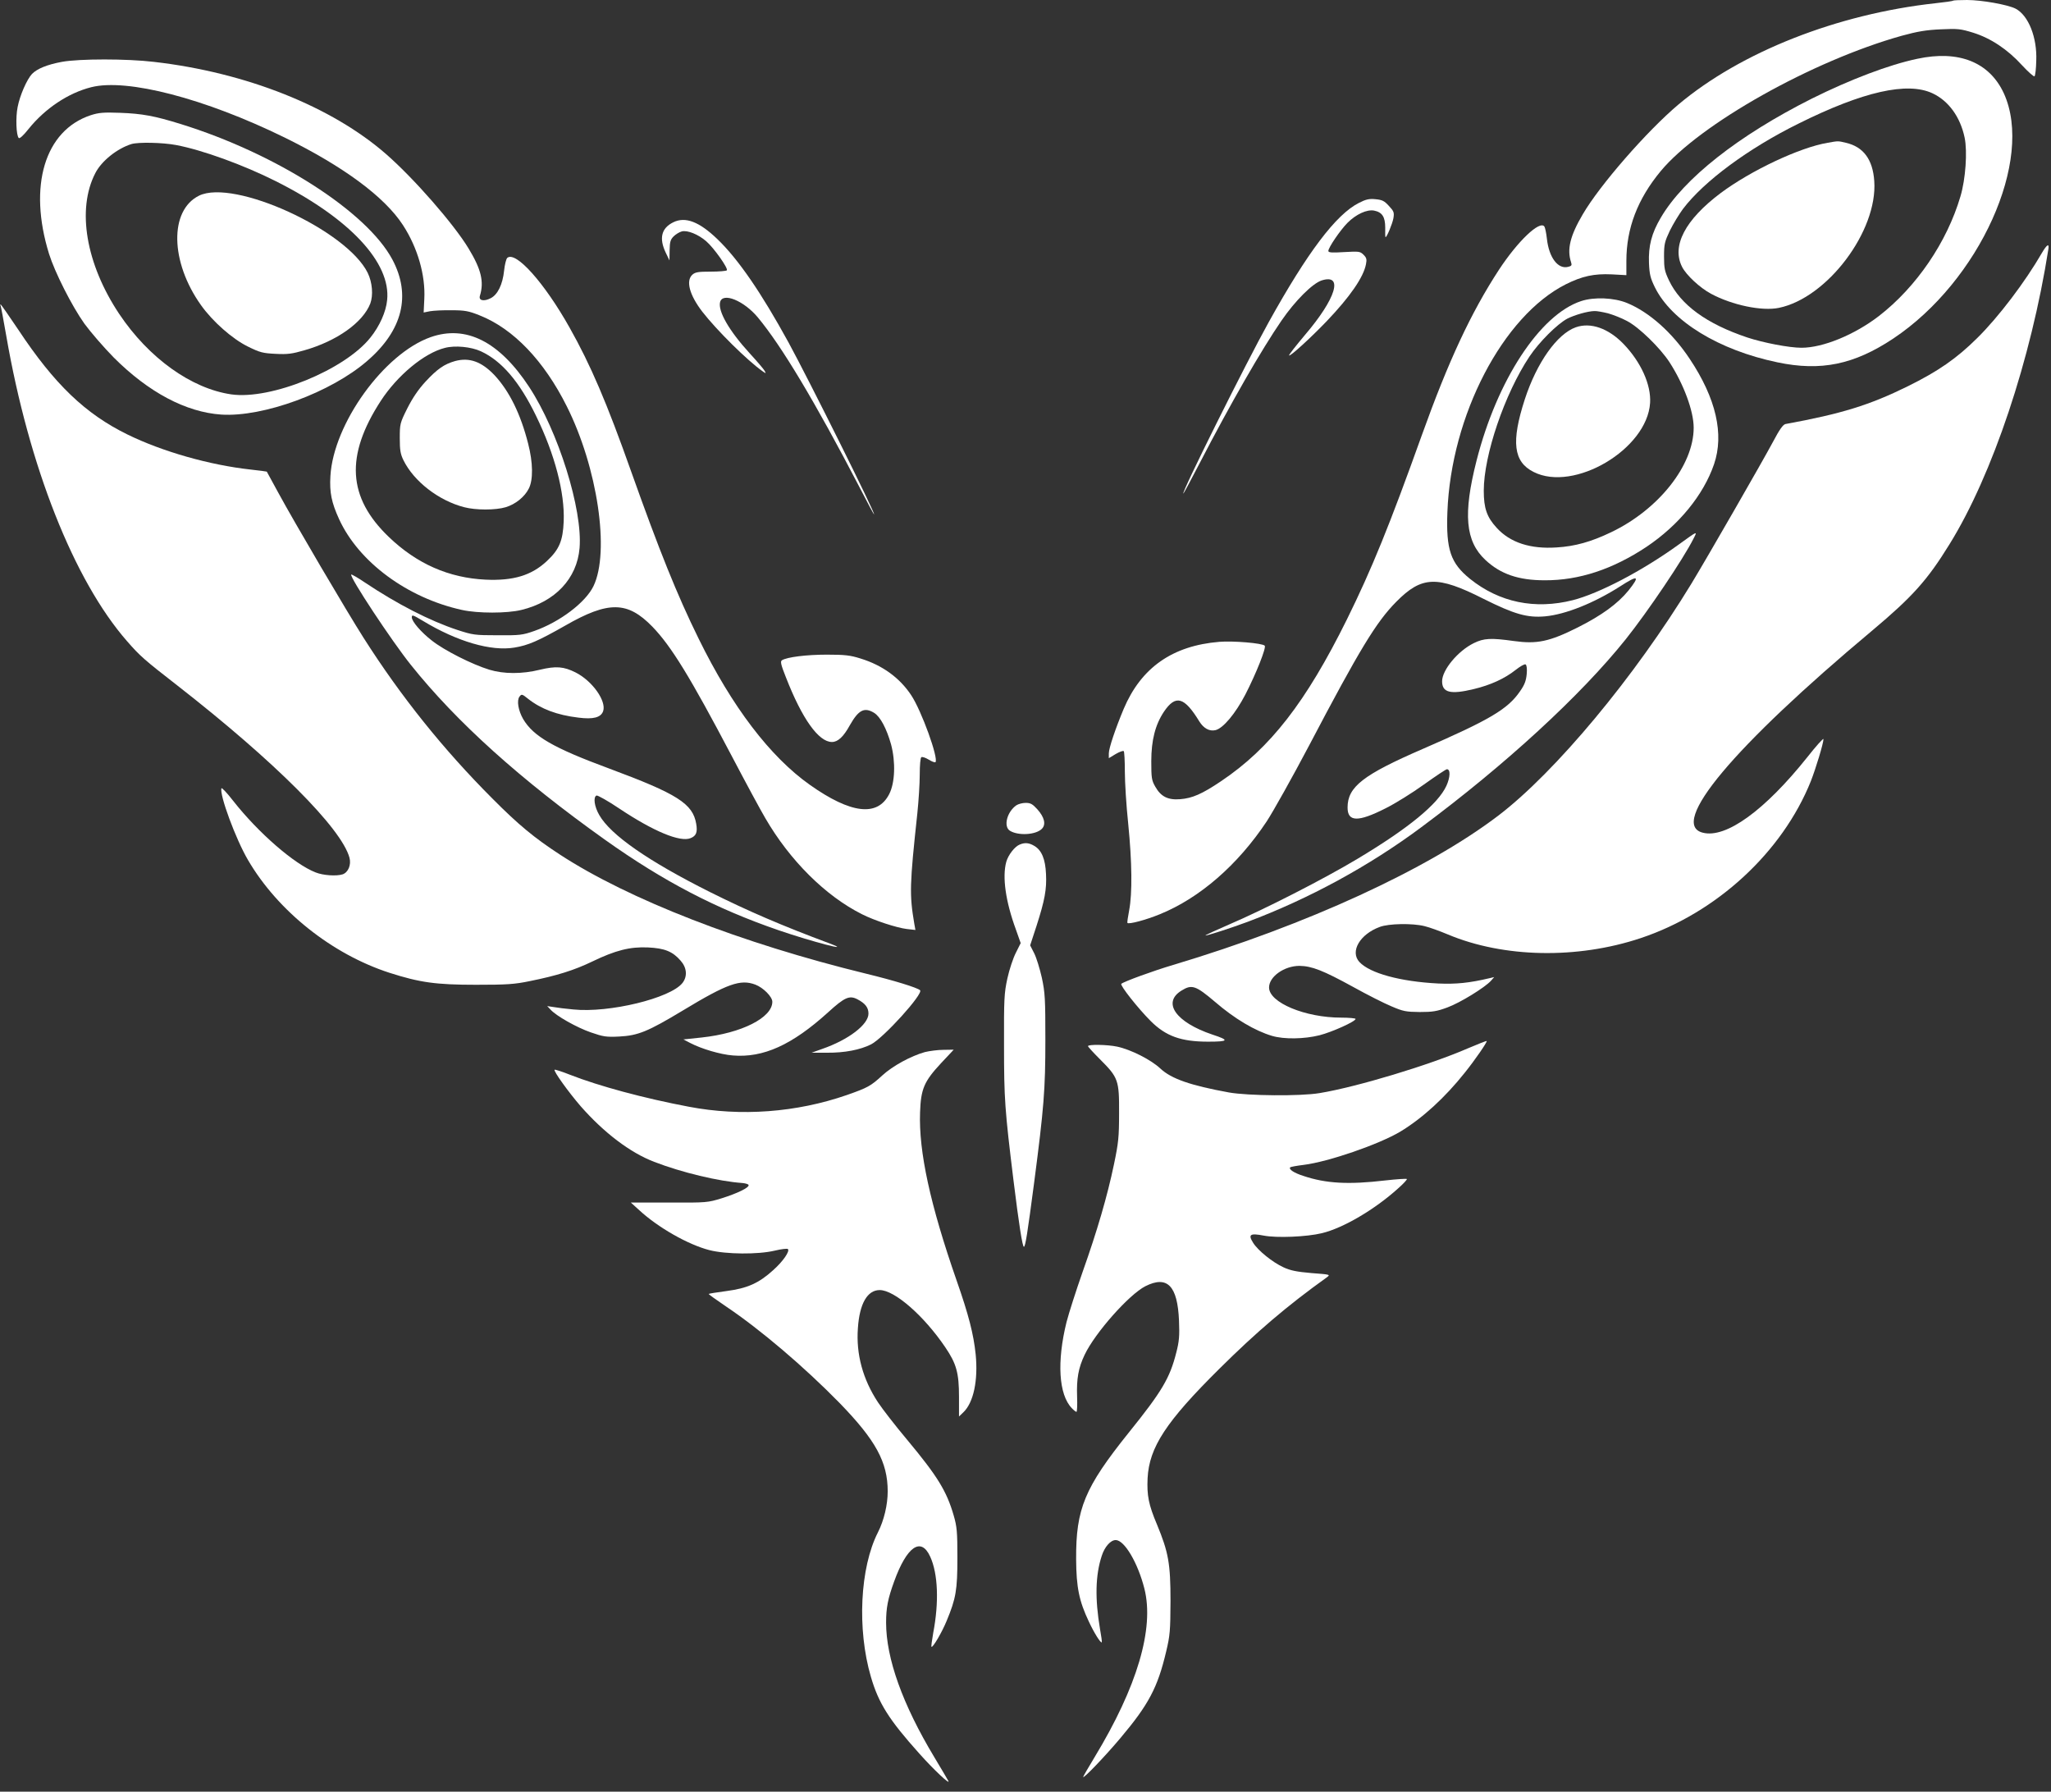
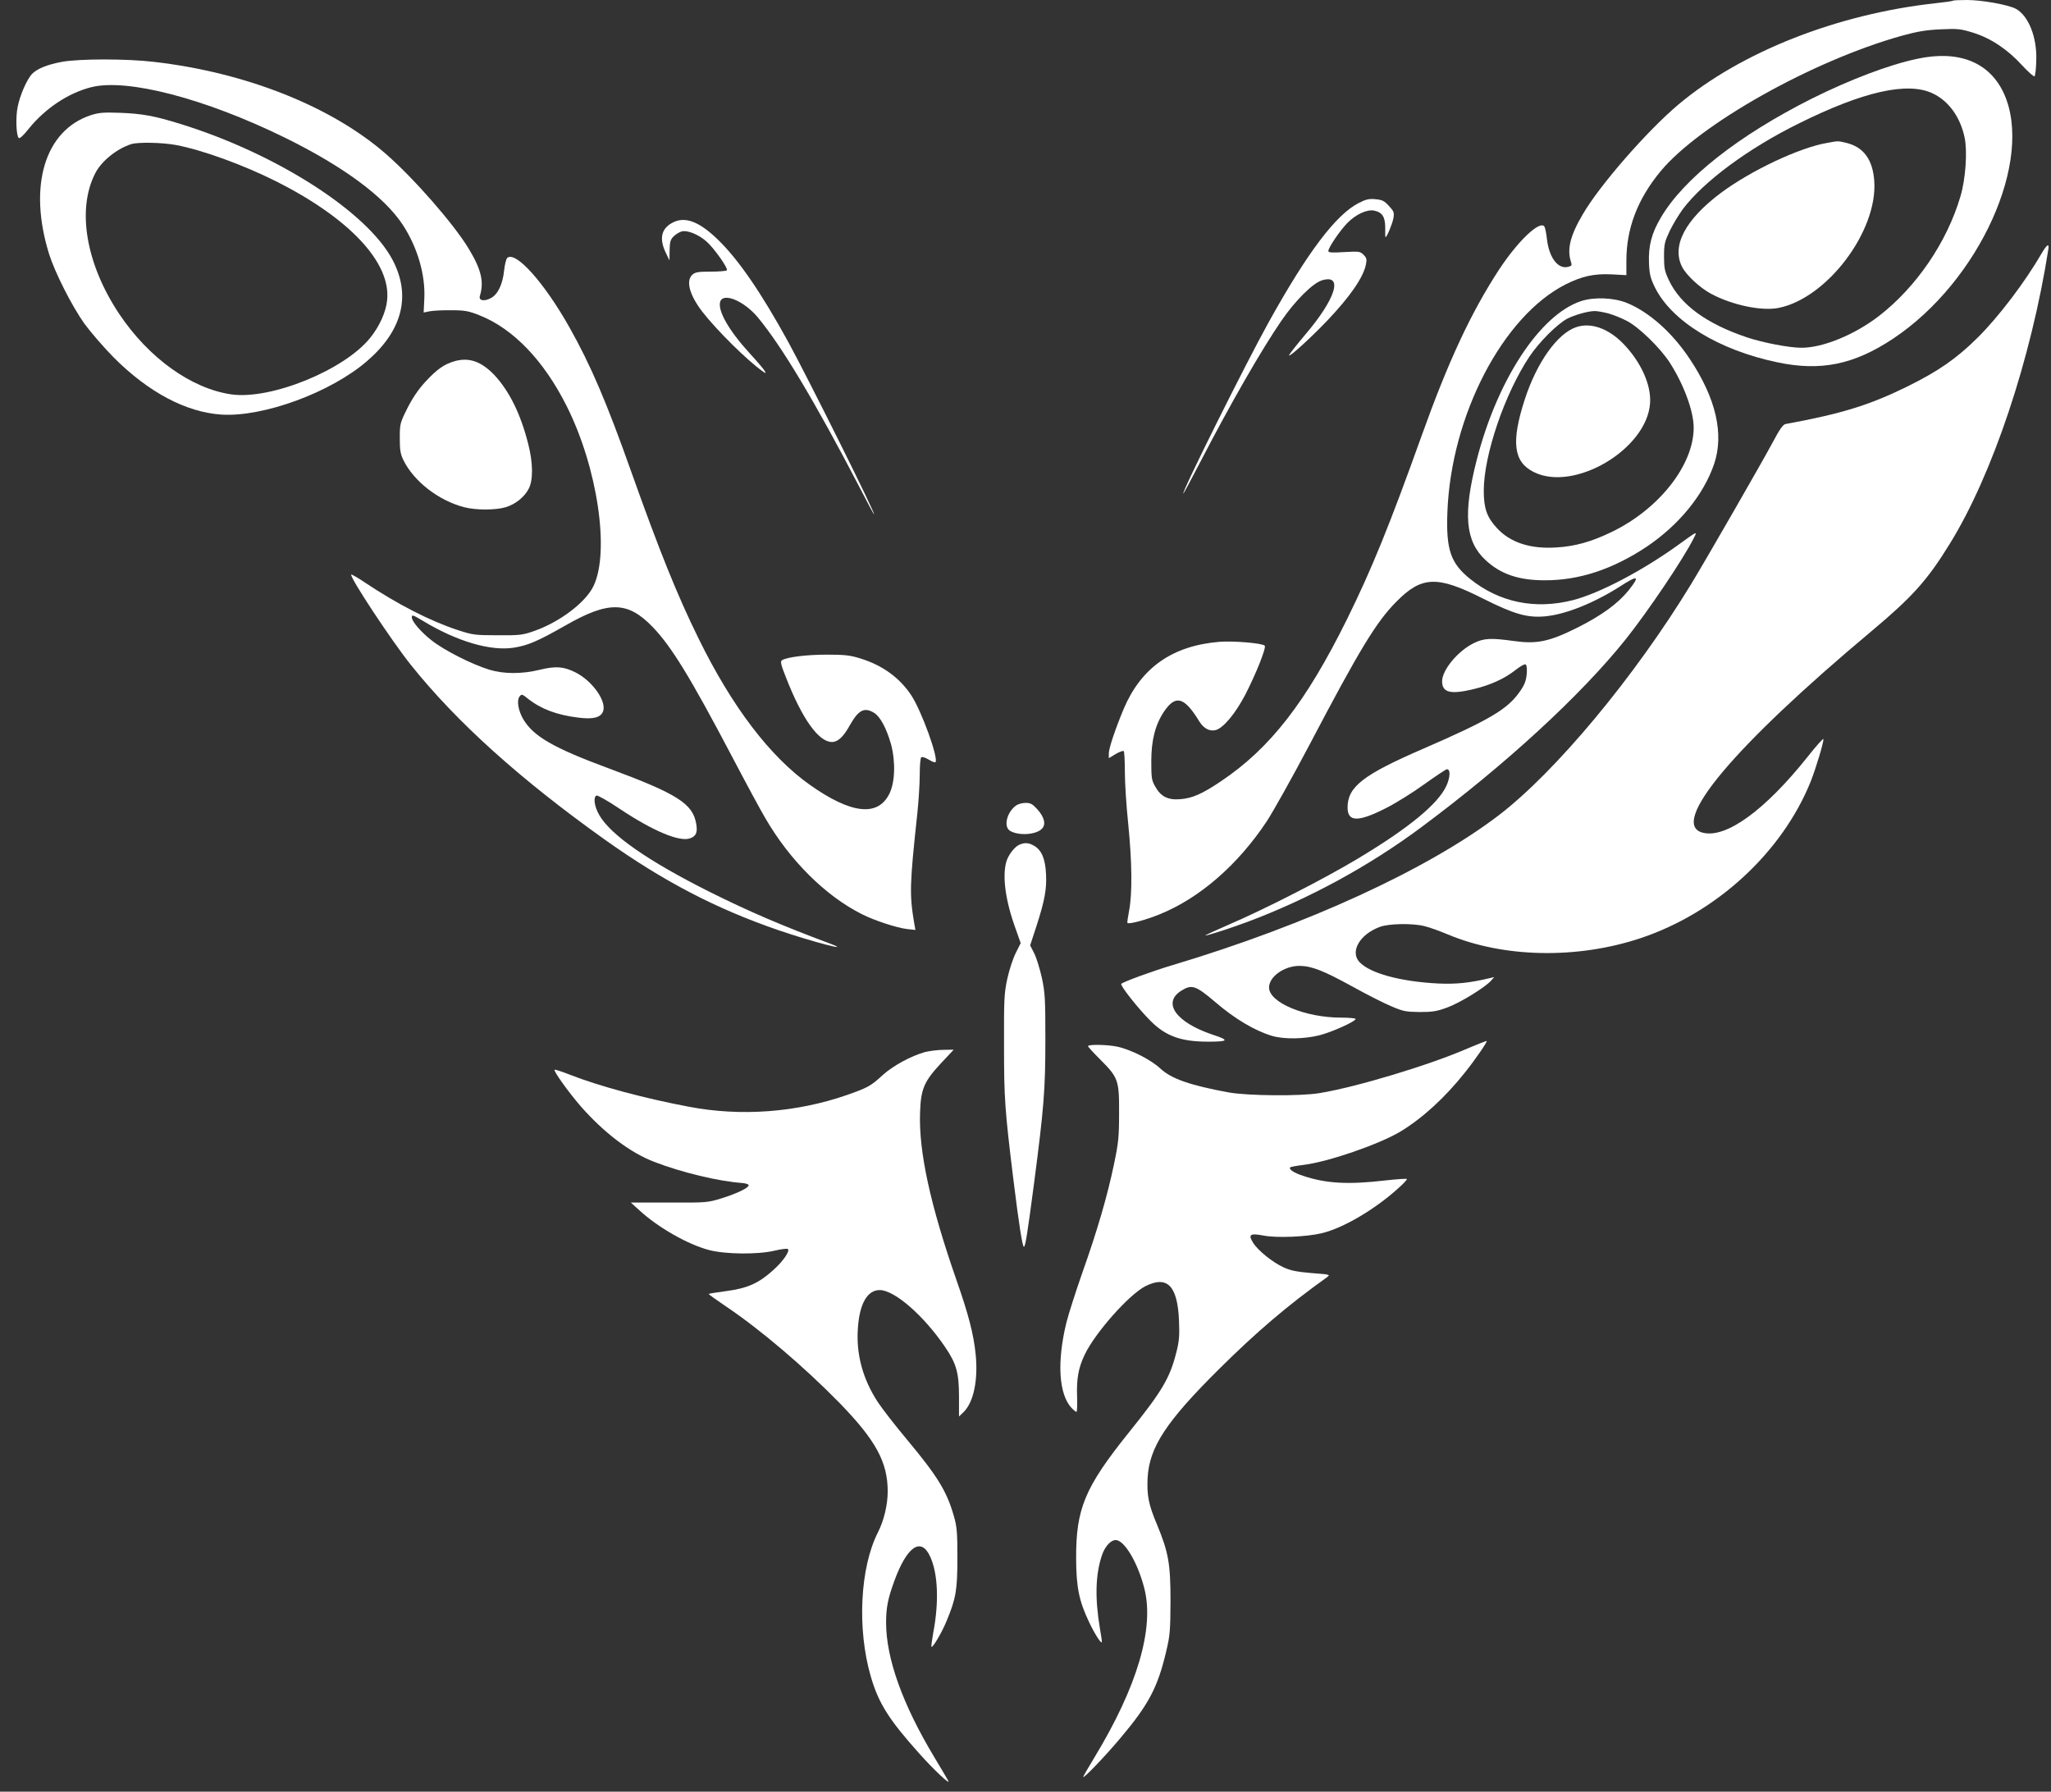
<svg xmlns="http://www.w3.org/2000/svg" version="1.0" width="1280pt" height="1118pt" viewBox="0 0 1280 1118" preserveAspectRatio="xMidYMid meet">
  <rect x="0" y="0" width="1280" height="1118" fill="#333333" stroke="none" />
  <g transform="translate(0,1118) scale(0.1,-0.1)" fill="#ffffff" stroke="none">
    <path d="M12189 11176 c-2 -3 -51 -10 -109 -16 -613 -67 -1215 -304 -1605 -632 -196 -165 -491 -503 -597 -685 -79 -134 -100 -219 -73 -300 6 -18 3 -23 -18 -28 -64 -17 -120 58 -133 175 -4 36 -11 70 -16 77 -30 38 -166 -92 -283 -270 -175 -268 -316 -571 -481 -1031 -202 -564 -313 -837 -468 -1151 -256 -517 -479 -804 -786 -1010 -119 -80 -179 -106 -255 -112 -76 -6 -120 16 -155 78 -23 40 -25 55 -25 159 0 131 25 228 79 309 73 108 127 93 221 -61 27 -43 63 -63 101 -54 48 12 124 103 186 222 68 132 132 294 121 305 -16 16 -197 31 -283 24 -293 -24 -488 -161 -597 -418 -52 -124 -93 -246 -93 -278 l0 -30 43 26 c24 14 47 22 50 18 4 -3 7 -61 7 -127 0 -67 9 -213 21 -326 24 -240 26 -434 6 -540 -8 -41 -13 -77 -11 -79 9 -10 117 19 202 54 249 101 487 308 667 579 40 61 160 275 266 476 313 596 418 769 543 895 159 161 255 165 545 18 192 -96 273 -119 384 -109 128 12 305 83 468 187 113 73 126 67 52 -26 -68 -83 -167 -155 -318 -231 -176 -88 -253 -104 -397 -84 -143 20 -187 18 -250 -13 -100 -49 -198 -168 -198 -238 0 -71 52 -84 197 -49 105 25 194 66 261 119 29 23 57 39 63 35 7 -4 10 -28 7 -60 -4 -42 -13 -67 -42 -108 -76 -111 -189 -178 -606 -359 -374 -162 -470 -237 -470 -366 0 -90 65 -92 235 -6 61 30 170 98 242 150 73 52 137 95 143 95 23 0 21 -50 -3 -103 -52 -114 -236 -265 -555 -456 -210 -126 -582 -316 -804 -411 -81 -35 -146 -65 -145 -67 5 -4 162 47 264 85 383 144 758 348 1083 590 524 389 996 823 1276 1173 138 173 358 499 423 628 25 49 28 50 -91 -36 -228 -165 -498 -306 -662 -348 -237 -60 -459 -14 -642 133 -121 98 -150 182 -141 417 23 603 346 1223 739 1421 102 51 176 67 286 62 l92 -5 0 89 c0 204 70 386 214 560 244 294 947 689 1505 845 99 27 152 36 243 40 107 5 124 3 202 -21 109 -34 214 -103 305 -203 39 -42 74 -73 78 -69 5 4 10 48 11 97 6 146 -49 283 -129 325 -49 25 -212 54 -303 54 -46 0 -85 -2 -87 -4z" />
    <path d="M11965 10813 c-176 -37 -418 -129 -657 -248 -458 -230 -800 -499 -943 -743 -58 -98 -78 -177 -74 -283 3 -71 9 -95 37 -152 104 -211 399 -392 765 -468 271 -57 478 -14 722 148 539 359 880 1115 691 1530 -90 195 -281 272 -541 216z m95 -215 c101 -47 174 -148 201 -277 18 -87 6 -259 -26 -366 -84 -286 -275 -566 -509 -747 -152 -117 -349 -198 -483 -198 -77 0 -238 31 -338 64 -254 85 -416 203 -489 356 -27 57 -31 75 -31 150 0 77 4 92 36 160 20 41 57 102 82 136 131 173 408 378 722 533 402 200 678 262 835 189z" />
    <path d="M11406 10289 c-174 -29 -479 -173 -668 -314 -222 -167 -307 -330 -240 -461 26 -51 111 -130 180 -167 132 -71 318 -110 424 -88 302 62 617 480 595 791 -9 135 -68 214 -177 239 -50 12 -47 12 -114 0z" />
    <path d="M386 10794 c-91 -17 -153 -42 -186 -75 -32 -34 -76 -134 -90 -207 -13 -64 -9 -177 7 -193 6 -6 31 18 61 56 103 128 248 225 392 261 223 56 708 -70 1206 -314 368 -181 624 -370 739 -547 91 -140 141 -312 133 -461 l-4 -84 40 8 c23 4 84 7 136 6 81 0 106 -5 171 -31 212 -83 404 -284 546 -568 192 -382 270 -908 167 -1122 -49 -102 -210 -224 -369 -280 -74 -26 -91 -28 -230 -27 -142 0 -155 2 -250 33 -173 57 -377 162 -579 297 -44 30 -82 51 -84 49 -13 -13 254 -417 373 -565 285 -356 681 -713 1212 -1091 363 -258 690 -429 1083 -564 207 -71 471 -140 320 -83 -303 113 -509 202 -750 322 -387 194 -619 356 -690 480 -31 53 -39 113 -17 122 7 2 72 -34 143 -82 213 -142 379 -211 444 -184 35 14 44 37 35 89 -21 126 -117 187 -545 346 -346 128 -471 200 -535 308 -31 54 -41 116 -23 140 13 17 16 17 53 -13 81 -64 181 -102 315 -118 93 -12 140 1 154 40 22 63 -67 189 -172 242 -74 37 -122 41 -222 17 -113 -28 -227 -27 -316 0 -108 33 -282 121 -359 182 -67 52 -125 119 -125 145 0 18 7 15 69 -22 215 -130 426 -191 571 -167 86 14 148 41 317 137 270 155 389 153 544 -6 118 -122 235 -312 497 -810 85 -162 179 -336 208 -385 153 -264 376 -486 604 -600 77 -39 215 -84 279 -92 l54 -6 -7 39 c-31 183 -29 243 19 689 8 77 15 186 15 242 0 58 4 105 10 108 6 4 26 -3 46 -15 19 -12 38 -19 42 -16 21 22 -87 322 -152 419 -72 108 -179 186 -316 228 -63 20 -97 24 -210 24 -126 0 -248 -15 -280 -35 -11 -7 -7 -27 25 -107 101 -259 204 -403 287 -403 37 0 72 32 112 105 54 95 90 114 151 77 39 -24 78 -98 106 -197 29 -109 25 -240 -12 -311 -73 -142 -239 -122 -494 58 -249 176 -486 487 -695 913 -135 274 -246 551 -420 1040 -153 432 -254 668 -386 902 -157 279 -335 478 -388 434 -7 -6 -16 -42 -20 -80 -9 -86 -40 -150 -84 -172 -43 -22 -76 -14 -67 15 27 88 8 166 -71 296 -92 152 -339 435 -514 588 -340 297 -874 510 -1450 576 -168 20 -465 20 -574 0z" />
    <path d="M566 10461 c-287 -95 -391 -442 -260 -865 36 -115 142 -325 221 -436 38 -52 120 -147 183 -211 217 -217 450 -341 671 -356 261 -17 685 138 912 336 220 190 274 409 156 631 -159 299 -724 661 -1321 846 -164 51 -242 65 -378 70 -105 4 -134 1 -184 -15z m533 -186 c164 -31 420 -124 621 -225 461 -231 721 -509 696 -743 -7 -73 -47 -162 -104 -233 -160 -202 -621 -390 -868 -355 -250 36 -516 227 -700 502 -208 312 -266 653 -149 879 39 76 136 153 225 181 43 13 194 10 279 -6z" />
-     <path d="M1242 9959 c-186 -92 -180 -414 13 -684 72 -101 194 -209 291 -257 77 -38 94 -42 174 -46 74 -4 103 0 179 22 204 58 366 174 412 292 19 52 13 131 -16 191 -131 267 -835 589 -1053 482z" />
    <path d="M8481 9914 c-143 -72 -321 -308 -563 -744 -142 -255 -548 -1070 -533 -1070 2 0 47 84 101 188 194 375 388 712 512 892 86 125 193 231 250 250 138 44 90 -113 -103 -339 -58 -69 -103 -126 -100 -129 7 -7 132 107 234 213 147 154 231 276 246 357 6 30 3 40 -15 58 -22 22 -29 22 -121 17 -78 -5 -99 -3 -99 7 0 21 75 131 120 176 53 53 120 84 165 76 51 -10 70 -39 70 -107 -1 -32 0 -59 2 -59 8 0 43 84 49 118 6 36 3 44 -28 77 -29 32 -42 38 -84 42 -39 4 -60 -1 -103 -23z" />
    <path d="M4202 9793 c-74 -36 -90 -99 -48 -188 l24 -50 1 63 c1 53 5 67 25 87 13 13 36 27 51 31 35 9 102 -18 152 -61 47 -40 140 -171 129 -182 -4 -4 -49 -8 -100 -8 -78 0 -97 -3 -115 -19 -42 -38 -18 -127 62 -231 90 -116 282 -306 378 -373 20 -14 20 -13 11 4 -6 11 -48 60 -93 109 -129 141 -199 263 -185 320 16 63 148 9 235 -95 149 -179 357 -526 636 -1062 48 -93 88 -168 90 -168 12 0 -411 848 -535 1075 -170 310 -313 518 -442 642 -114 110 -201 143 -276 106z" />
    <path d="M12744 9603 c-105 -182 -272 -402 -404 -532 -129 -128 -243 -207 -435 -302 -238 -117 -412 -171 -762 -235 -15 -3 -37 -33 -78 -111 -68 -127 -408 -718 -508 -883 -356 -585 -850 -1178 -1207 -1450 -442 -336 -1196 -682 -2028 -931 -128 -38 -308 -104 -324 -118 -10 -9 105 -154 183 -232 95 -95 190 -129 359 -129 129 0 134 9 27 44 -229 77 -316 200 -193 275 64 40 89 31 208 -70 123 -106 249 -181 357 -213 75 -22 200 -20 296 4 78 20 225 86 225 102 0 4 -41 8 -90 8 -225 0 -450 94 -450 188 0 68 95 135 190 135 77 -1 148 -29 334 -131 88 -49 197 -104 241 -122 72 -31 90 -34 175 -35 81 0 107 4 174 29 79 29 233 124 271 166 l20 23 -25 -6 c-131 -31 -212 -39 -325 -34 -236 12 -426 64 -491 134 -60 65 2 173 127 219 55 21 203 24 279 5 30 -7 96 -31 146 -52 348 -146 807 -155 1203 -23 474 158 884 536 1062 979 31 79 79 237 79 263 0 8 -46 -43 -101 -113 -266 -333 -508 -508 -652 -471 -214 53 189 535 1058 1262 249 209 343 313 481 537 269 433 510 1156 618 1845 5 35 -10 26 -40 -25z" />
    <path d="M9867 9301 c-257 -85 -524 -493 -652 -995 -85 -334 -70 -503 55 -620 94 -88 206 -127 370 -127 215 -1 425 69 636 209 201 135 355 323 421 515 64 187 13 411 -152 658 -109 164 -252 291 -390 348 -82 34 -207 39 -288 12z m168 -76 c32 -9 86 -30 119 -48 75 -39 206 -167 265 -257 89 -138 151 -305 151 -409 0 -234 -218 -510 -515 -652 -125 -60 -225 -88 -340 -95 -164 -11 -290 30 -374 122 -62 67 -81 123 -81 232 0 222 130 604 285 837 61 91 173 203 237 237 46 23 126 46 168 47 14 1 52 -6 85 -14z" />
    <path d="M9835 9138 c-117 -41 -244 -220 -319 -450 -86 -265 -71 -390 55 -453 252 -128 709 142 727 431 7 113 -57 255 -166 368 -95 98 -205 136 -297 104z" />
-     <path d="M4 9272 c2 -4 18 -89 35 -187 141 -815 422 -1526 753 -1905 82 -94 107 -116 318 -280 606 -473 1021 -888 1071 -1072 12 -45 -8 -92 -43 -104 -38 -12 -121 -7 -168 12 -132 51 -357 246 -515 447 -38 49 -71 84 -73 78 -13 -40 89 -317 166 -448 186 -318 524 -587 882 -703 190 -61 290 -75 540 -75 194 0 241 3 337 23 169 34 277 68 389 122 145 70 235 93 348 88 104 -5 154 -25 204 -83 39 -44 43 -98 11 -139 -75 -95 -458 -188 -681 -165 -46 4 -101 11 -123 15 l-40 6 20 -21 c35 -40 165 -113 252 -143 78 -27 96 -30 177 -26 118 6 179 31 395 161 281 170 362 198 455 163 50 -19 106 -76 106 -107 0 -99 -191 -196 -441 -223 l-114 -12 42 -22 c71 -37 189 -72 266 -78 190 -16 370 65 596 270 102 93 132 106 181 81 50 -26 70 -52 70 -90 0 -68 -124 -163 -288 -220 l-67 -24 95 0 c111 -1 208 18 276 52 77 39 329 317 306 338 -17 16 -163 61 -336 103 -779 190 -1483 464 -1911 743 -161 105 -260 187 -420 348 -306 306 -572 637 -806 1005 -104 163 -434 724 -532 905 -39 72 -71 131 -72 132 -1 1 -46 7 -101 13 -255 28 -551 112 -769 219 -263 129 -455 313 -681 654 -58 86 -107 157 -110 157 -3 0 -3 -4 0 -8z" />
-     <path d="M2687 9076 c-291 -103 -606 -540 -625 -867 -6 -102 7 -165 54 -268 122 -267 425 -492 767 -567 98 -22 282 -22 371 0 211 51 347 196 363 386 20 240 -133 729 -315 1006 -186 283 -394 388 -615 310z m314 -88 c130 -60 241 -190 344 -402 118 -242 180 -480 173 -659 -5 -122 -28 -176 -105 -248 -96 -90 -210 -124 -383 -116 -229 11 -429 99 -603 266 -258 247 -273 507 -51 849 104 160 272 299 400 331 64 17 164 7 225 -21z" />
    <path d="M2840 8927 c-67 -19 -111 -49 -185 -129 -45 -49 -80 -101 -113 -166 -46 -92 -47 -98 -47 -186 0 -75 4 -99 23 -138 65 -132 220 -252 379 -293 73 -19 195 -19 259 0 60 18 118 64 144 116 28 54 27 161 -4 281 -47 185 -117 327 -210 427 -81 85 -157 112 -246 88z" />
-     <path d="M6343 6155 c-59 -41 -82 -133 -40 -159 52 -32 161 -26 199 12 27 27 17 72 -29 123 -29 32 -42 39 -72 39 -20 0 -46 -7 -58 -15z" />
+     <path d="M6343 6155 c-59 -41 -82 -133 -40 -159 52 -32 161 -26 199 12 27 27 17 72 -29 123 -29 32 -42 39 -72 39 -20 0 -46 -7 -58 -15" />
    <path d="M6364 5910 c-31 -12 -72 -65 -84 -108 -26 -94 -4 -248 60 -422 l30 -85 -30 -60 c-17 -33 -41 -105 -53 -160 -20 -92 -22 -127 -21 -420 0 -332 5 -400 59 -840 34 -276 56 -415 65 -415 9 0 22 81 64 401 61 468 70 580 70 889 0 259 -2 295 -22 389 -13 57 -34 126 -48 153 l-25 49 40 122 c51 159 64 228 59 323 -4 93 -27 148 -72 175 -33 20 -59 23 -92 9z" />
    <path d="M9160 4638 c-239 -104 -693 -241 -925 -279 -119 -20 -446 -17 -565 4 -241 44 -359 85 -428 149 -58 55 -185 119 -270 137 -61 13 -182 15 -182 3 0 -4 34 -41 75 -82 114 -114 120 -130 119 -335 0 -151 -4 -187 -32 -321 -41 -197 -105 -416 -196 -672 -40 -114 -85 -254 -100 -312 -61 -247 -49 -452 33 -537 12 -13 25 -23 29 -23 4 0 6 43 4 95 -4 112 8 179 47 261 65 137 277 376 379 428 137 69 201 3 210 -215 4 -95 1 -130 -17 -199 -40 -159 -89 -242 -297 -500 -275 -343 -330 -475 -328 -790 1 -176 19 -261 79 -388 34 -73 74 -136 81 -130 2 2 -3 40 -11 83 -32 189 -29 336 11 457 18 56 55 98 87 98 54 0 138 -141 179 -303 63 -249 -45 -613 -311 -1052 -39 -64 -71 -120 -71 -123 0 -14 137 129 232 242 177 210 233 316 286 541 24 100 26 130 27 315 0 234 -13 304 -84 476 -53 125 -64 183 -59 290 10 193 115 353 448 683 233 231 423 393 670 570 24 18 23 18 -95 27 -93 8 -132 16 -175 36 -68 31 -161 106 -190 154 -32 51 -18 60 66 44 82 -16 270 -8 364 15 133 32 330 148 475 279 33 29 58 56 55 59 -3 3 -64 -1 -135 -9 -230 -27 -370 -19 -510 28 -60 19 -94 42 -83 54 4 3 41 10 83 15 155 19 470 128 603 207 138 83 280 213 404 369 62 77 142 193 136 197 -1 2 -55 -19 -118 -46z" />
    <path d="M5772 4615 c-86 -24 -201 -86 -266 -146 -72 -66 -90 -76 -221 -122 -314 -109 -662 -135 -986 -73 -281 53 -562 129 -743 200 -50 20 -92 33 -95 31 -8 -8 87 -140 163 -228 145 -165 309 -290 459 -347 170 -66 404 -122 550 -132 20 -2 38 -7 39 -13 3 -16 -69 -51 -167 -82 -88 -27 -94 -28 -329 -27 l-239 0 53 -48 c117 -108 305 -215 438 -249 103 -26 302 -28 407 -3 41 10 78 14 82 10 14 -13 -31 -78 -92 -132 -89 -81 -161 -113 -290 -130 -60 -8 -110 -16 -112 -18 -2 -2 47 -37 109 -79 213 -143 487 -376 709 -603 224 -231 299 -367 299 -550 0 -84 -23 -181 -61 -256 -112 -220 -131 -604 -44 -901 48 -165 112 -267 303 -480 90 -101 192 -196 181 -171 -2 5 -42 72 -88 149 -198 329 -301 616 -301 840 0 92 11 149 50 256 79 219 168 281 225 156 49 -106 56 -284 19 -477 -8 -45 -13 -84 -11 -86 8 -8 66 91 95 162 58 140 67 192 67 394 0 162 -3 194 -23 263 -44 152 -100 244 -290 472 -74 88 -156 194 -183 235 -94 143 -137 299 -125 462 10 153 59 238 136 238 93 0 277 -161 410 -358 69 -102 85 -159 85 -309 l0 -122 27 26 c64 61 93 200 77 362 -13 126 -44 247 -119 461 -165 473 -237 805 -228 1049 5 147 25 193 133 309 l77 82 -64 -1 c-35 0 -87 -7 -116 -14z" />
  </g>
</svg>